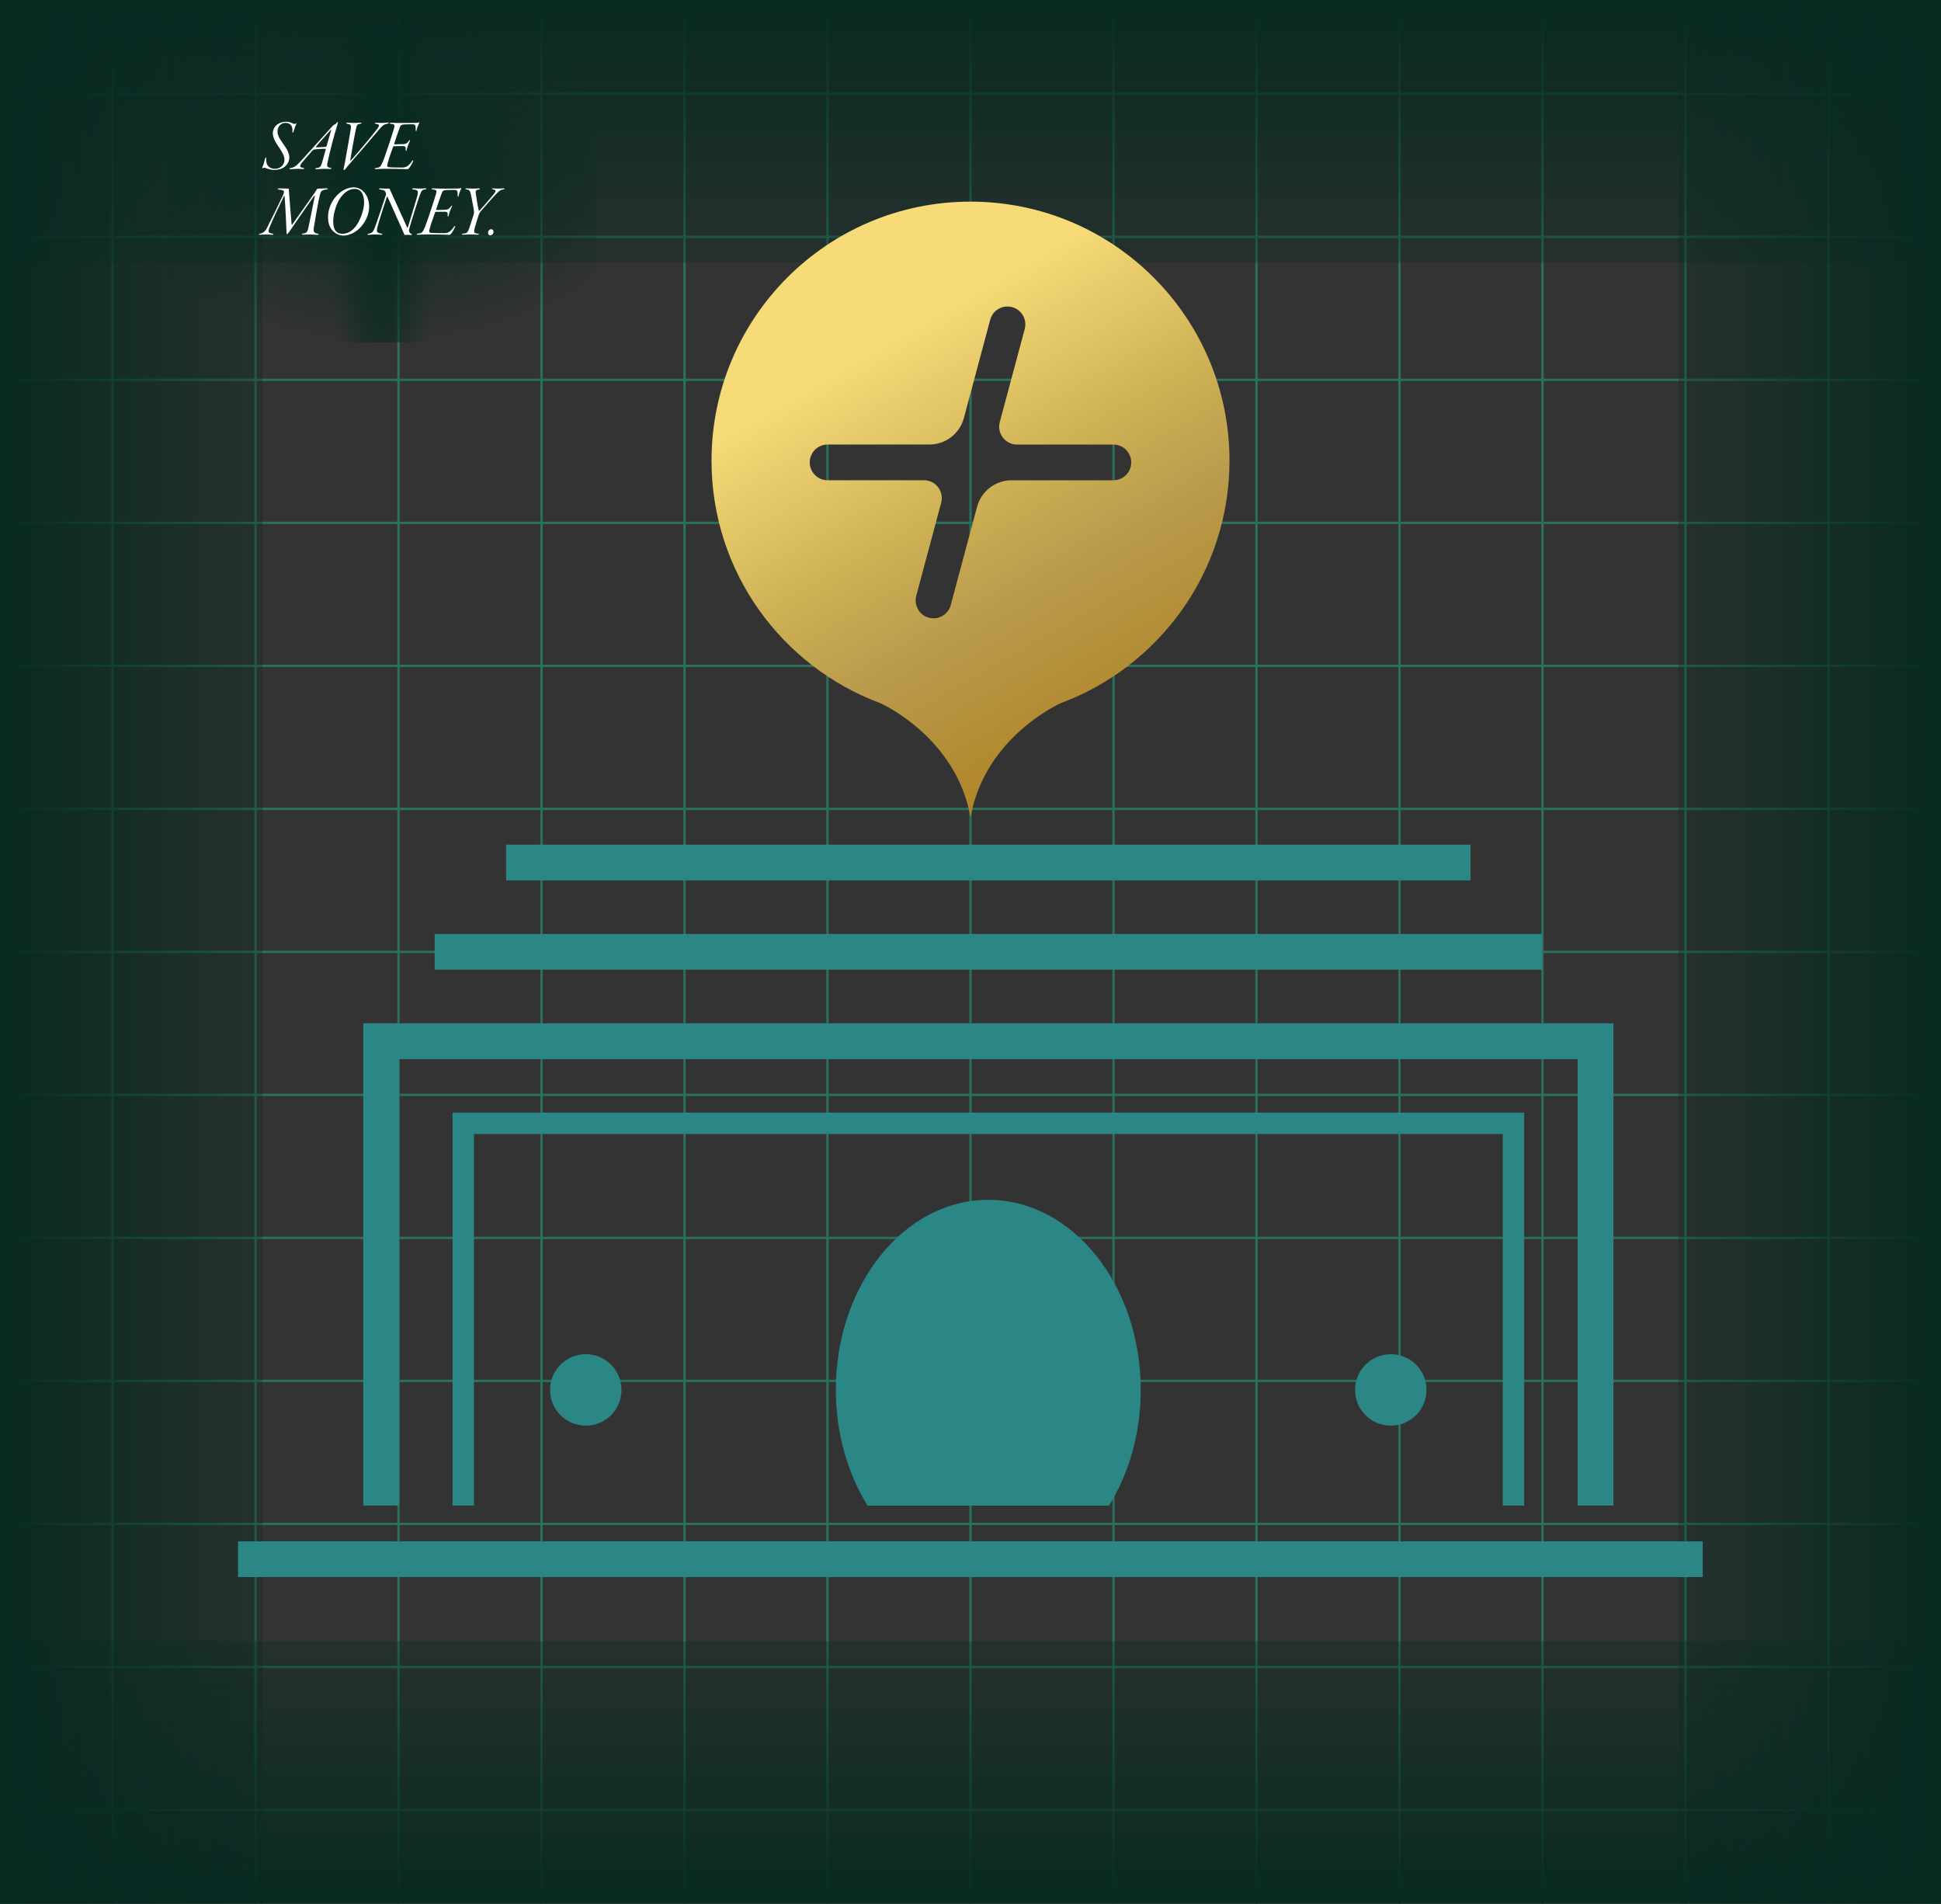
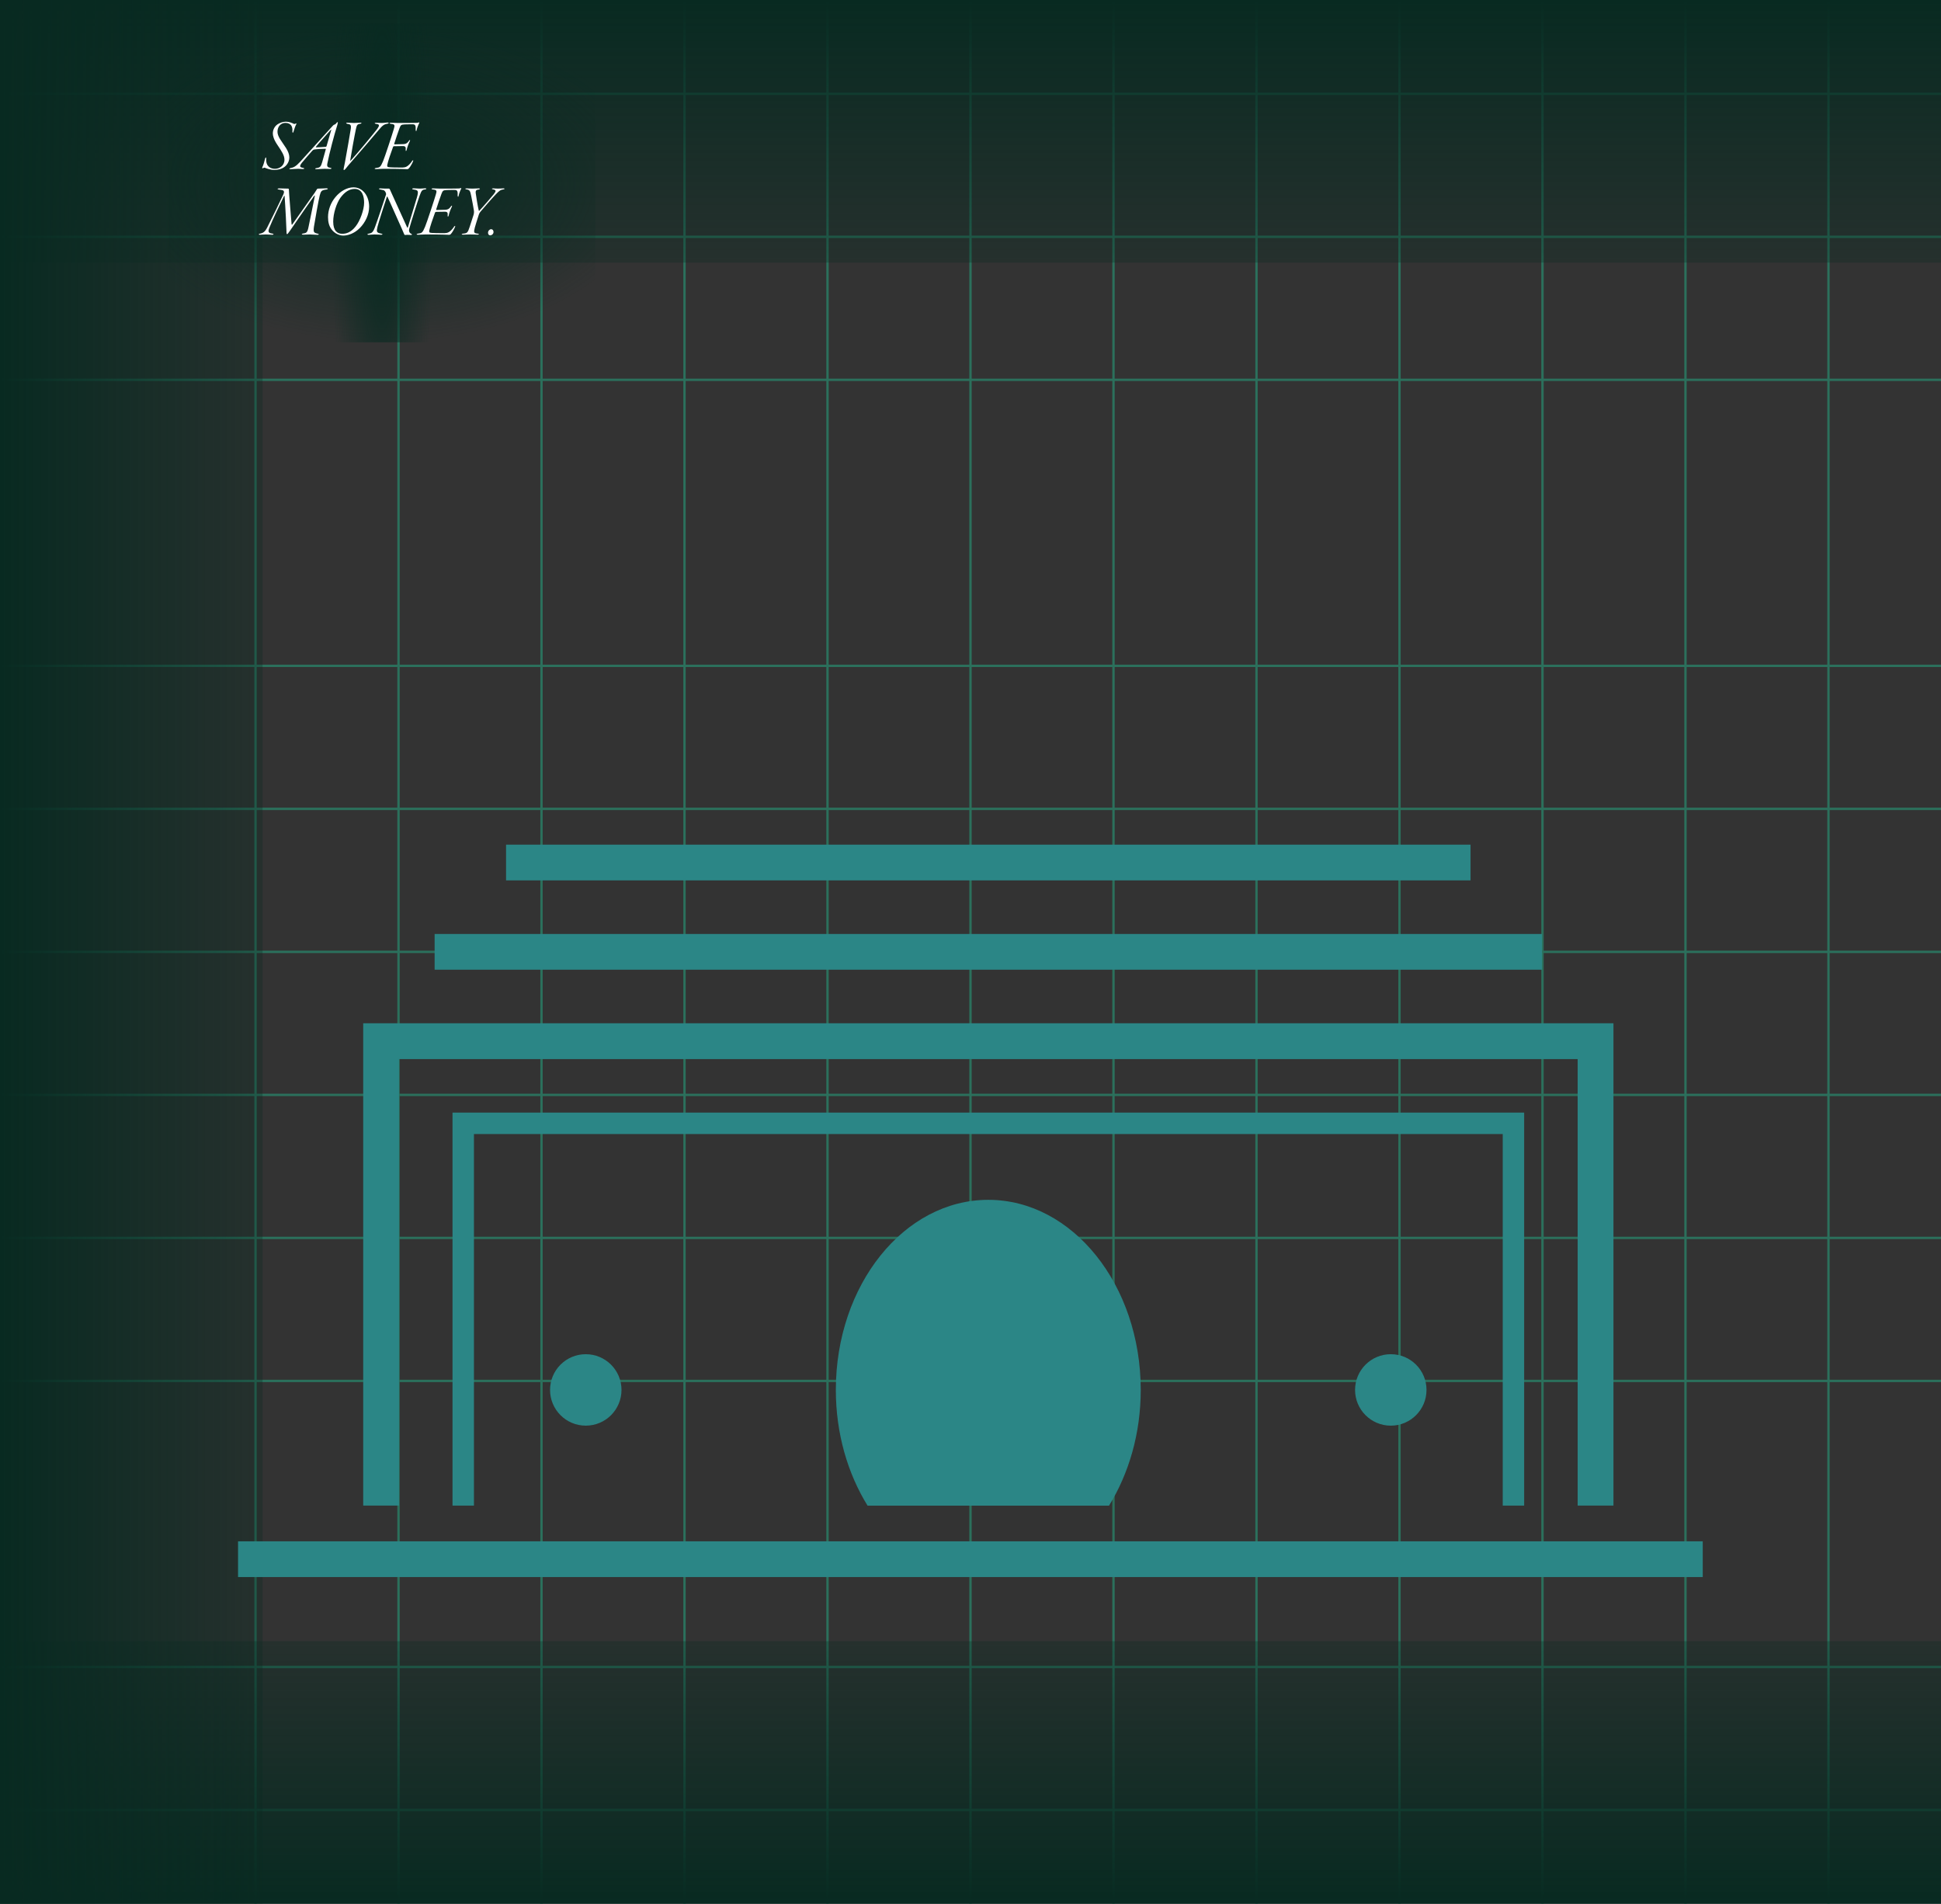
<svg xmlns="http://www.w3.org/2000/svg" width="414" height="406" viewBox="0 0 414 406" fill="none">
  <rect x="0" y="0" width="414" height="406" fill="#333333" stroke="none" />
  <path d="M0 20H414" stroke="#2B705C" stroke-width="0.502" />
  <path d="M0 50.5H414" stroke="#2B705C" stroke-width="0.502" />
  <path d="M0 81H414" stroke="#2B705C" stroke-width="0.502" />
-   <path d="M0 111.5H414" stroke="#2B705C" stroke-width="0.502" />
  <path d="M0 142H414" stroke="#2B705C" stroke-width="0.502" />
  <path d="M0 172.5H414" stroke="#2B705C" stroke-width="0.502" />
  <path d="M0 203H414" stroke="#2B705C" stroke-width="0.502" />
  <path d="M0 233.5H414" stroke="#2B705C" stroke-width="0.502" />
  <path d="M0 264H414" stroke="#2B705C" stroke-width="0.502" />
  <path d="M0 294.5H414" stroke="#2B705C" stroke-width="0.502" />
-   <path d="M0 325H414" stroke="#2B705C" stroke-width="0.502" />
  <path d="M0 355.5H414" stroke="#2B705C" stroke-width="0.502" />
  <path d="M0 386H414" stroke="#2B705C" stroke-width="0.502" />
-   <path d="M24 406L24 -2.65241e-06" stroke="#2B705C" stroke-width="0.5" />
  <path d="M54.5 406L54.5 -2.65241e-06" stroke="#2B705C" stroke-width="0.5" />
  <path d="M85 406L85 -2.65241e-06" stroke="#2B705C" stroke-width="0.5" />
  <path d="M115.5 406L115.5 -2.65241e-06" stroke="#2B705C" stroke-width="0.5" />
  <path d="M146 406L146 -2.65241e-06" stroke="#2B705C" stroke-width="0.5" />
  <path d="M176.5 406L176.5 -2.65241e-06" stroke="#2B705C" stroke-width="0.5" />
  <path d="M207 406L207 -2.65241e-06" stroke="#2B705C" stroke-width="0.5" />
  <path d="M237.5 406L237.5 -2.65241e-06" stroke="#2B705C" stroke-width="0.5" />
  <path d="M268 406L268 -2.65241e-06" stroke="#2B705C" stroke-width="0.5" />
  <path d="M298.5 406L298.5 -2.65241e-06" stroke="#2B705C" stroke-width="0.5" />
  <path d="M329 406L329 -2.65241e-06" stroke="#2B705C" stroke-width="0.5" />
  <path d="M359.5 406L359.5 -2.65241e-06" stroke="#2B705C" stroke-width="0.5" />
  <path d="M390 406L390 -2.65241e-06" stroke="#2B705C" stroke-width="0.5" />
  <rect width="414" height="56" fill="url(#paint0_linear_157_847)" />
  <rect x="414" y="406" width="414" height="56" transform="rotate(-180 414 406)" fill="url(#paint1_linear_157_847)" />
  <rect y="406" width="406" height="56" transform="rotate(-90 0 406)" fill="url(#paint2_linear_157_847)" />
-   <rect width="406" height="56" transform="matrix(4.32931e-08 -1 -1 -4.41337e-08 414 406)" fill="url(#paint3_linear_157_847)" />
  <path d="M96.519 321.086H101.09V241.848H320.519V321.086H325.09V237.276H96.519V321.086Z" fill="#2B8686" />
  <path d="M363.182 328.705H50.774V336.324H363.182V328.705Z" fill="#2B8686" />
  <path d="M210.793 255.878C192.835 255.878 178.278 274.027 178.278 296.415C178.278 305.714 180.816 314.255 185.04 321.093H236.549C240.77 314.255 243.311 305.714 243.311 296.415C243.307 274.027 228.751 255.878 210.793 255.878ZM296.644 288.8C292.435 288.8 289.025 292.209 289.025 296.419C289.025 300.625 292.435 304.038 296.644 304.038C300.854 304.038 304.263 300.625 304.263 296.419C304.263 292.209 300.854 288.8 296.644 288.8ZM124.941 288.8C120.732 288.8 117.322 292.209 117.322 296.419C117.322 300.625 120.732 304.038 124.941 304.038C129.151 304.038 132.56 300.625 132.56 296.419C132.56 292.209 129.147 288.8 124.941 288.8Z" fill="#2B8686" />
-   <path d="M328.895 199.181H92.701V206.8H328.895V199.181ZM313.657 180.134H107.939V187.753H313.657V180.134ZM77.471 218.225V321.082H85.105V225.863H336.499V321.082H344.137V218.225H77.471Z" fill="#2B8686" />
-   <path d="M207 43C176.493 43 151.762 67.731 151.762 98.238C151.762 121.968 166.756 142.147 187.766 149.964C187.766 149.964 203.96 157.088 207.004 174.318C210.044 157.088 226.238 149.964 226.238 149.964C247.244 142.147 262.238 121.968 262.238 98.238C262.238 67.731 237.506 43 207 43ZM237.472 102.425H215.766C212.318 102.425 209.297 104.741 208.406 108.07L202.786 129.038C202.329 130.741 200.79 131.861 199.11 131.861C198.786 131.861 198.455 131.819 198.124 131.731C196.089 131.187 194.886 129.099 195.43 127.065L200.748 107.217C201.396 104.798 199.575 102.421 197.068 102.421H176.52C174.417 102.421 172.71 100.718 172.71 98.611C172.71 96.505 174.417 94.802 176.52 94.802H198.226C201.674 94.802 204.695 92.486 205.586 89.156L211.206 68.189C211.75 66.158 213.834 64.943 215.872 65.495C217.906 66.04 219.11 68.128 218.566 70.162L213.247 90.01C212.6 92.429 214.421 94.806 216.927 94.806H237.472C239.575 94.806 241.282 96.509 241.282 98.615C241.282 100.722 239.575 102.425 237.472 102.425Z" fill="url(#paint4_linear_157_847)" />
+   <path d="M328.895 199.181H92.701V206.8H328.895V199.181ZM313.657 180.134H107.939V187.753H313.657V180.134M77.471 218.225V321.082H85.105V225.863H336.499V321.082H344.137V218.225H77.471Z" fill="#2B8686" />
  <rect width="91" height="68" transform="translate(36 5)" fill="url(#paint5_radial_157_847)" />
  <rect width="91" height="68" transform="translate(36 5)" fill="url(#paint6_radial_157_847)" />
  <path d="M60.992 25.952C60.336 25.952 59.68 26.192 59.2 26.512C58.592 26.928 58.192 27.632 58.192 28.464C58.192 28.976 58.384 29.744 59.152 30.88C60.112 32.304 60.672 33.152 60.672 34.064C60.672 35.36 59.6 36 58.64 36C57.792 36 56.704 35.552 56.784 33.952C56.832 33.488 56.624 33.472 56.528 33.872C56.368 34.544 56.208 35.12 55.936 35.712C55.888 35.808 55.952 35.936 56.048 35.888C56.208 35.792 56.4 35.712 56.496 35.776C56.976 35.984 57.776 36.24 58.48 36.24C59.168 36.24 59.968 36.112 60.656 35.616C60.944 35.424 61.712 34.688 61.712 33.568C61.712 32.976 61.456 32.272 61.008 31.568C60.688 31.056 60.144 30.32 59.712 29.632C59.392 29.104 59.184 28.592 59.184 28.096C59.184 26.928 59.952 26.208 60.864 26.208C61.472 26.208 61.888 26.432 62.128 26.768C62.352 27.12 62.4 27.584 62.368 28.08C62.368 28.288 62.464 28.464 62.592 28.112C62.752 27.632 62.96 26.896 63.184 26.496C63.28 26.336 63.216 26.256 63.056 26.352C62.896 26.448 62.8 26.48 62.64 26.4C62.32 26.24 61.696 25.952 60.992 25.952ZM69.229 36C69.549 36 69.837 36.032 70.445 36.032C70.733 36.032 70.829 35.84 70.461 35.792C69.853 35.696 69.677 35.504 69.837 34.784C70.221 32.8 71.293 28.704 71.965 26.592C72.077 26.208 72.077 26.032 72.013 26.032C71.949 26.032 71.837 26.144 71.757 26.24C71.533 26.56 71.341 26.56 71.245 26.608C71.181 26.64 71.133 26.656 70.957 26.848C68.685 29.376 66.237 32.064 64.061 34.464C63.053 35.552 62.589 35.728 61.981 35.84C61.645 35.904 61.597 36.08 61.981 36.08C62.285 36.08 63.197 36 63.597 36C63.965 36 64.301 36.048 64.621 36.048C64.941 36.048 65.021 35.872 64.653 35.808C63.997 35.68 63.757 35.536 64.381 34.72C64.957 34.032 66.029 32.784 66.653 32.096C66.749 31.984 66.941 31.888 67.069 31.872C67.421 31.808 68.621 31.728 69.437 31.728C69.485 31.728 69.501 31.808 69.485 31.856C69.245 32.752 68.861 34.128 68.717 34.592C68.461 35.424 68.365 35.744 67.517 35.84C67.149 35.888 67.101 36.08 67.517 36.08C67.773 36.08 68.765 36 69.229 36ZM69.501 31.312C69.165 31.344 67.805 31.424 67.453 31.424C67.405 31.424 67.309 31.392 67.389 31.296C68.061 30.448 69.485 28.928 70.525 27.728C70.637 27.616 70.701 27.584 70.621 27.824C70.397 28.512 69.885 30.448 69.661 31.136C69.629 31.216 69.581 31.312 69.501 31.312ZM74.08 26.16C73.712 26.16 73.808 26.336 74.064 26.4C74.736 26.512 74.944 26.592 74.816 27.488C74.752 28 73.968 32.48 73.568 34.656C73.424 35.392 73.36 35.728 73.296 35.984C73.264 36.128 73.28 36.256 73.36 36.256C73.488 36.256 73.6 36.128 73.728 35.968C73.872 35.776 74.624 34.848 75.472 33.904C76.672 32.56 79.104 29.696 80.704 27.808C81.568 26.768 81.856 26.528 82.576 26.4C82.976 26.336 83.04 26.128 82.64 26.128C82.32 26.128 81.888 26.224 81.376 26.224C80.832 26.224 80.544 26.176 80.24 26.176C79.792 26.176 79.872 26.368 80.208 26.416C80.928 26.496 81.12 26.672 80.24 27.776C79.312 28.96 76.496 32.384 74.784 34.272C74.752 34.32 74.704 34.272 74.704 34.176C74.784 33.536 75.664 28.624 75.904 27.568C76.112 26.656 76.176 26.496 76.832 26.4C77.184 26.336 77.184 26.16 76.864 26.16C76.544 26.16 75.856 26.224 75.52 26.224C75.024 26.224 74.544 26.16 74.08 26.16ZM84.929 26.224C84.369 26.224 83.905 26.176 83.393 26.176C82.993 26.176 82.993 26.368 83.409 26.416C84.225 26.496 84.257 26.688 84.001 27.504C83.761 28.368 82.065 33.536 81.713 34.352C81.153 35.68 81.009 35.728 80.177 35.824C79.825 35.888 79.825 36.064 80.209 36.064C80.593 36.064 81.185 36 81.761 36C85.521 36 86.737 36.08 86.849 36.08C86.993 36.08 87.169 35.984 87.265 35.84C87.585 35.488 88.049 34.592 88.097 34.4C88.225 34.112 88.065 34.112 87.889 34.336C87.777 34.56 87.329 35.104 87.041 35.312C86.545 35.728 86.097 35.728 85.505 35.728C84.705 35.728 82.961 35.712 82.753 35.616C82.593 35.552 82.561 35.376 82.609 35.136C82.721 34.512 83.361 32.592 83.809 31.408C83.857 31.248 83.937 31.184 84.001 31.184L85.857 31.152C86.513 31.136 86.577 31.392 86.529 31.952C86.497 32.32 86.673 32.224 86.737 31.984C86.817 31.504 87.169 30.576 87.409 30.112C87.553 29.808 87.393 29.76 87.217 30.032C86.929 30.448 86.689 30.704 86.001 30.736C85.713 30.736 84.721 30.768 84.129 30.784C84.081 30.784 84.081 30.704 84.097 30.608C84.417 29.6 84.897 28.176 85.201 27.36C85.473 26.672 85.521 26.576 86.337 26.528C87.009 26.512 87.777 26.496 88.129 26.512C88.641 26.544 88.689 26.928 88.657 27.696C88.657 28.016 88.817 28.08 88.881 27.696C88.945 27.312 89.233 26.576 89.409 26.272C89.457 26.176 89.425 26.08 89.361 26.096C89.201 26.192 88.993 26.224 86.801 26.224H84.929ZM66.096 50C66.608 50 67.136 50.08 67.712 50.08C68.096 50.08 68.064 49.888 67.728 49.824C66.96 49.648 66.8 49.552 66.96 48.368C67.12 47.28 67.984 42.464 68.192 41.696C68.448 40.768 68.528 40.544 69.648 40.416C69.968 40.368 70.064 40.16 69.632 40.16C69.392 40.16 68.224 40.224 67.888 40.224C67.712 40.224 67.648 40.256 67.552 40.432C67.36 40.768 66.944 41.392 66.4 42.128C64.912 44.24 62.912 47.056 62.368 47.84C62.256 47.952 62.208 47.952 62.192 47.808C62.08 46.4 61.632 41.2 61.616 40.432C61.616 40.352 61.584 40.224 61.472 40.224C60.96 40.224 60.144 40.176 59.568 40.176C59.136 40.176 59.056 40.368 59.52 40.432C59.824 40.48 60.032 40.496 60.208 40.544C60.56 40.64 60.688 40.896 60.448 41.44C59.84 42.768 58.176 46.176 56.992 48.512C56.528 49.424 56.144 49.712 55.392 49.84C55.168 49.872 55.104 50.064 55.424 50.064C55.728 50.064 56.256 50 56.72 50C57.216 50 57.584 50.064 58.032 50.064C58.448 50.064 58.432 49.872 58.064 49.808C57.328 49.712 57.072 49.52 57.456 48.56C58.096 46.928 59.888 43.216 60.56 41.856C60.592 41.808 60.704 41.6 60.704 41.856C60.848 43.68 61.136 49.264 61.12 49.664C61.12 49.856 61.184 49.936 61.248 49.936C61.328 49.936 61.504 49.696 61.936 49.088C62.432 48.352 62.864 47.76 63.344 47.04C64.256 45.696 66.176 42.944 67.056 41.712C67.088 41.648 67.168 41.68 67.136 41.872C66.848 43.456 65.984 47.44 65.808 48.4C65.568 49.584 65.36 49.696 64.688 49.792C64.24 49.856 64.288 50.048 64.704 50.048C65.216 50.048 65.68 50 66.096 50ZM75.39 39.952C74.078 39.952 72.606 40.736 71.534 42.048C70.558 43.2 69.966 44.784 69.966 46.288C69.966 47.376 70.19 48.224 70.718 48.912C71.342 49.776 72.35 50.24 73.214 50.24C74.206 50.24 75.566 49.808 76.734 48.64C77.886 47.488 78.734 45.808 78.734 44.064C78.734 41.84 77.422 39.952 75.39 39.952ZM75.646 40.288C77.326 40.288 77.662 41.984 77.662 43.216C77.662 44.752 76.798 47.104 75.854 48.288C74.846 49.568 73.87 49.856 72.99 49.856C71.95 49.856 71.07 49.248 71.07 47.248C71.07 45.52 71.774 43.344 72.622 42.16C73.486 40.992 74.478 40.288 75.646 40.288ZM81.08 40.176C80.728 40.176 80.792 40.368 81.048 40.4C81.304 40.464 81.432 40.48 81.752 40.544C82.168 40.64 82.392 41.264 82.344 41.472C81.88 42.864 80.456 47.2 80.04 48.272C79.56 49.664 79.224 49.728 78.648 49.824C78.264 49.888 78.296 50.08 78.632 50.08C79.032 50.08 79.304 50 79.864 50C80.536 50 80.84 50.064 81.288 50.064C81.592 50.064 81.736 49.904 81.32 49.824C80.264 49.632 80.28 49.408 80.52 48.352C80.696 47.616 81.976 43.6 82.504 42.016C82.568 41.856 82.6 41.872 82.664 42.016C83.368 43.472 84.92 47.072 85.688 48.736C85.992 49.456 86.12 49.776 86.232 50C86.264 50.08 86.312 50.112 86.424 50.112C86.552 50.112 86.744 50.08 86.856 50.08C87.016 50.08 87.544 50.112 87.672 50.112C87.896 50.112 87.976 49.968 87.72 49.872C87.528 49.776 87.336 49.616 87.288 49.392C87.224 49.232 87.224 49.008 87.288 48.784C87.624 47.552 89.048 42.992 89.496 41.76C89.896 40.624 90.04 40.464 90.68 40.4C90.968 40.352 91.096 40.16 90.664 40.16C90.44 40.16 90.008 40.224 89.496 40.224C89 40.224 88.712 40.16 88.232 40.16C87.816 40.16 87.816 40.368 88.2 40.416C89.096 40.544 89.352 40.592 88.936 42.08C88.632 43.104 87.56 46.672 87 48.464C86.952 48.576 86.872 48.592 86.824 48.464C85.784 46.208 83.832 41.904 83.208 40.512C83.128 40.352 83.096 40.224 82.936 40.224H82.248C81.896 40.224 81.384 40.176 81.08 40.176ZM93.882 40.224C93.323 40.224 92.859 40.176 92.347 40.176C91.947 40.176 91.947 40.368 92.362 40.416C93.178 40.496 93.21 40.688 92.954 41.504C92.715 42.368 91.019 47.536 90.666 48.352C90.106 49.68 89.963 49.728 89.13 49.824C88.778 49.888 88.778 50.064 89.162 50.064C89.546 50.064 90.138 50 90.715 50C94.475 50 95.691 50.08 95.802 50.08C95.947 50.08 96.123 49.984 96.219 49.84C96.538 49.488 97.002 48.592 97.05 48.4C97.178 48.112 97.019 48.112 96.843 48.336C96.731 48.56 96.282 49.104 95.995 49.312C95.499 49.728 95.05 49.728 94.459 49.728C93.659 49.728 91.915 49.712 91.707 49.616C91.546 49.552 91.514 49.376 91.562 49.136C91.674 48.512 92.314 46.592 92.763 45.408C92.811 45.248 92.891 45.184 92.954 45.184L94.811 45.152C95.466 45.136 95.531 45.392 95.483 45.952C95.451 46.32 95.626 46.224 95.691 45.984C95.77 45.504 96.123 44.576 96.362 44.112C96.507 43.808 96.347 43.76 96.171 44.032C95.882 44.448 95.642 44.704 94.954 44.736C94.666 44.736 93.674 44.768 93.082 44.784C93.034 44.784 93.034 44.704 93.05 44.608C93.371 43.6 93.85 42.176 94.154 41.36C94.427 40.672 94.475 40.576 95.29 40.528C95.963 40.512 96.731 40.496 97.082 40.512C97.594 40.544 97.642 40.928 97.611 41.696C97.611 42.016 97.77 42.08 97.835 41.696C97.898 41.312 98.186 40.576 98.362 40.272C98.41 40.176 98.379 40.08 98.314 40.096C98.154 40.192 97.947 40.224 95.754 40.224H93.882ZM107.453 40.368C107.661 40.336 107.709 40.176 107.405 40.176C107.053 40.176 106.589 40.224 106.253 40.224C105.613 40.224 105.485 40.176 105.213 40.176C104.797 40.176 104.861 40.336 105.165 40.384C105.917 40.528 105.789 40.8 105.309 41.424C104.813 42.048 102.957 44.192 102.221 44.96C102.173 45.008 102.125 44.976 102.125 44.928C101.901 44.096 101.533 41.68 101.469 41.2C101.373 40.448 101.789 40.48 102.141 40.416C102.381 40.352 102.493 40.176 102.141 40.176C101.789 40.176 101.229 40.224 100.749 40.224C100.205 40.224 99.901 40.176 99.533 40.176C99.117 40.176 99.197 40.336 99.485 40.384C100.189 40.496 100.285 40.656 100.525 41.888C100.717 42.896 101.005 44.288 101.069 44.832C101.133 45.264 101.117 45.552 100.877 46.224L100.189 48.352C99.757 49.68 99.629 49.744 98.765 49.824C98.333 49.872 98.445 50.048 98.749 50.048C99.085 50.048 99.773 50 100.285 50C101.053 50 101.517 50.048 101.837 50.048C102.221 50.048 102.237 49.856 101.885 49.824C101.037 49.744 101.021 49.568 101.277 48.528C101.357 48.192 101.725 47.04 102.061 45.984C102.189 45.52 102.349 45.28 102.637 44.96C103.245 44.256 104.893 42.336 105.757 41.44C106.509 40.672 106.685 40.496 107.453 40.368ZM104.75 48.88C104.446 48.88 104.094 49.216 104.094 49.632C104.094 49.936 104.238 50.192 104.59 50.192C104.878 50.192 105.262 49.904 105.262 49.488C105.262 49.104 105.054 48.88 104.75 48.88Z" fill="white" />
  <defs>
    <linearGradient id="paint0_linear_157_847" x1="207" y1="0" x2="207" y2="56" gradientUnits="userSpaceOnUse">
      <stop stop-color="#082A21" />
      <stop offset="1" stop-color="#082A21" stop-opacity="0.31" />
    </linearGradient>
    <linearGradient id="paint1_linear_157_847" x1="621" y1="406" x2="621" y2="462" gradientUnits="userSpaceOnUse">
      <stop stop-color="#082A21" />
      <stop offset="1" stop-color="#082A21" stop-opacity="0.31" />
    </linearGradient>
    <linearGradient id="paint2_linear_157_847" x1="203" y1="406" x2="203" y2="462" gradientUnits="userSpaceOnUse">
      <stop stop-color="#082A21" />
      <stop offset="1" stop-color="#082A21" stop-opacity="0.31" />
    </linearGradient>
    <linearGradient id="paint3_linear_157_847" x1="203" y1="0" x2="203" y2="56" gradientUnits="userSpaceOnUse">
      <stop stop-color="#082A21" />
      <stop offset="1" stop-color="#082A21" stop-opacity="0.31" />
    </linearGradient>
    <linearGradient id="paint4_linear_157_847" x1="179.385" y1="50.387" x2="239.952" y2="155.293" gradientUnits="userSpaceOnUse">
      <stop stop-color="#F6DB78" />
      <stop offset="0.205" stop-color="#F5DA77" />
      <stop offset="0.535" stop-color="#CCAE53" />
      <stop offset="0.706" stop-color="#B99B4D" />
      <stop offset="1" stop-color="#B08527" />
    </linearGradient>
    <radialGradient id="paint5_radial_157_847" cx="0" cy="0" r="1" gradientUnits="userSpaceOnUse" gradientTransform="translate(45.5 34) rotate(90) scale(34 57.95)">
      <stop stop-color="#082A21" />
      <stop stop-color="#082A21" />
      <stop offset="1" stop-color="#082A21" stop-opacity="0" />
    </radialGradient>
    <radialGradient id="paint6_radial_157_847" cx="0" cy="0" r="1" gradientUnits="userSpaceOnUse" gradientTransform="translate(45.5 34) scale(19.171 160.582)">
      <stop stop-color="#082A21" />
      <stop stop-color="#082A21" />
      <stop offset="0.567" stop-color="#082A21" stop-opacity="0" />
      <stop offset="1" stop-color="#082A21" stop-opacity="0" />
    </radialGradient>
  </defs>
</svg>